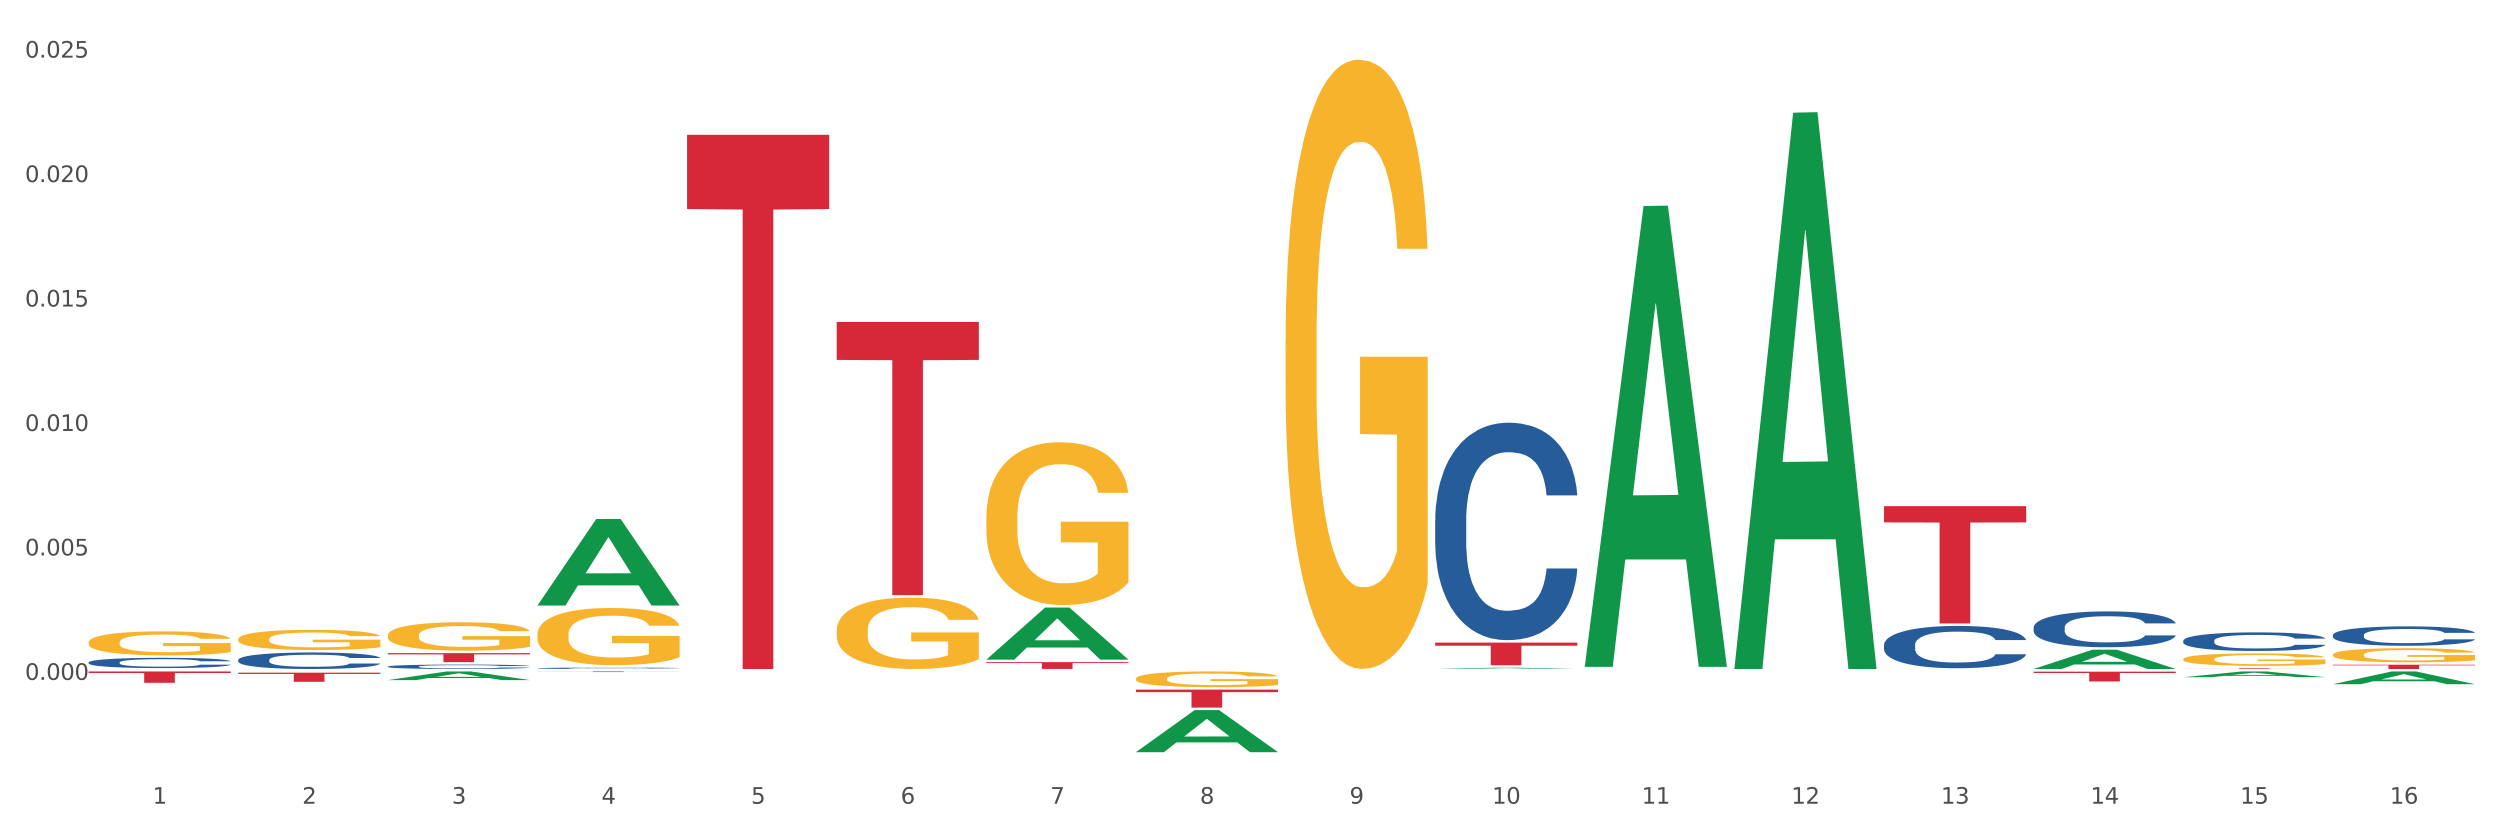
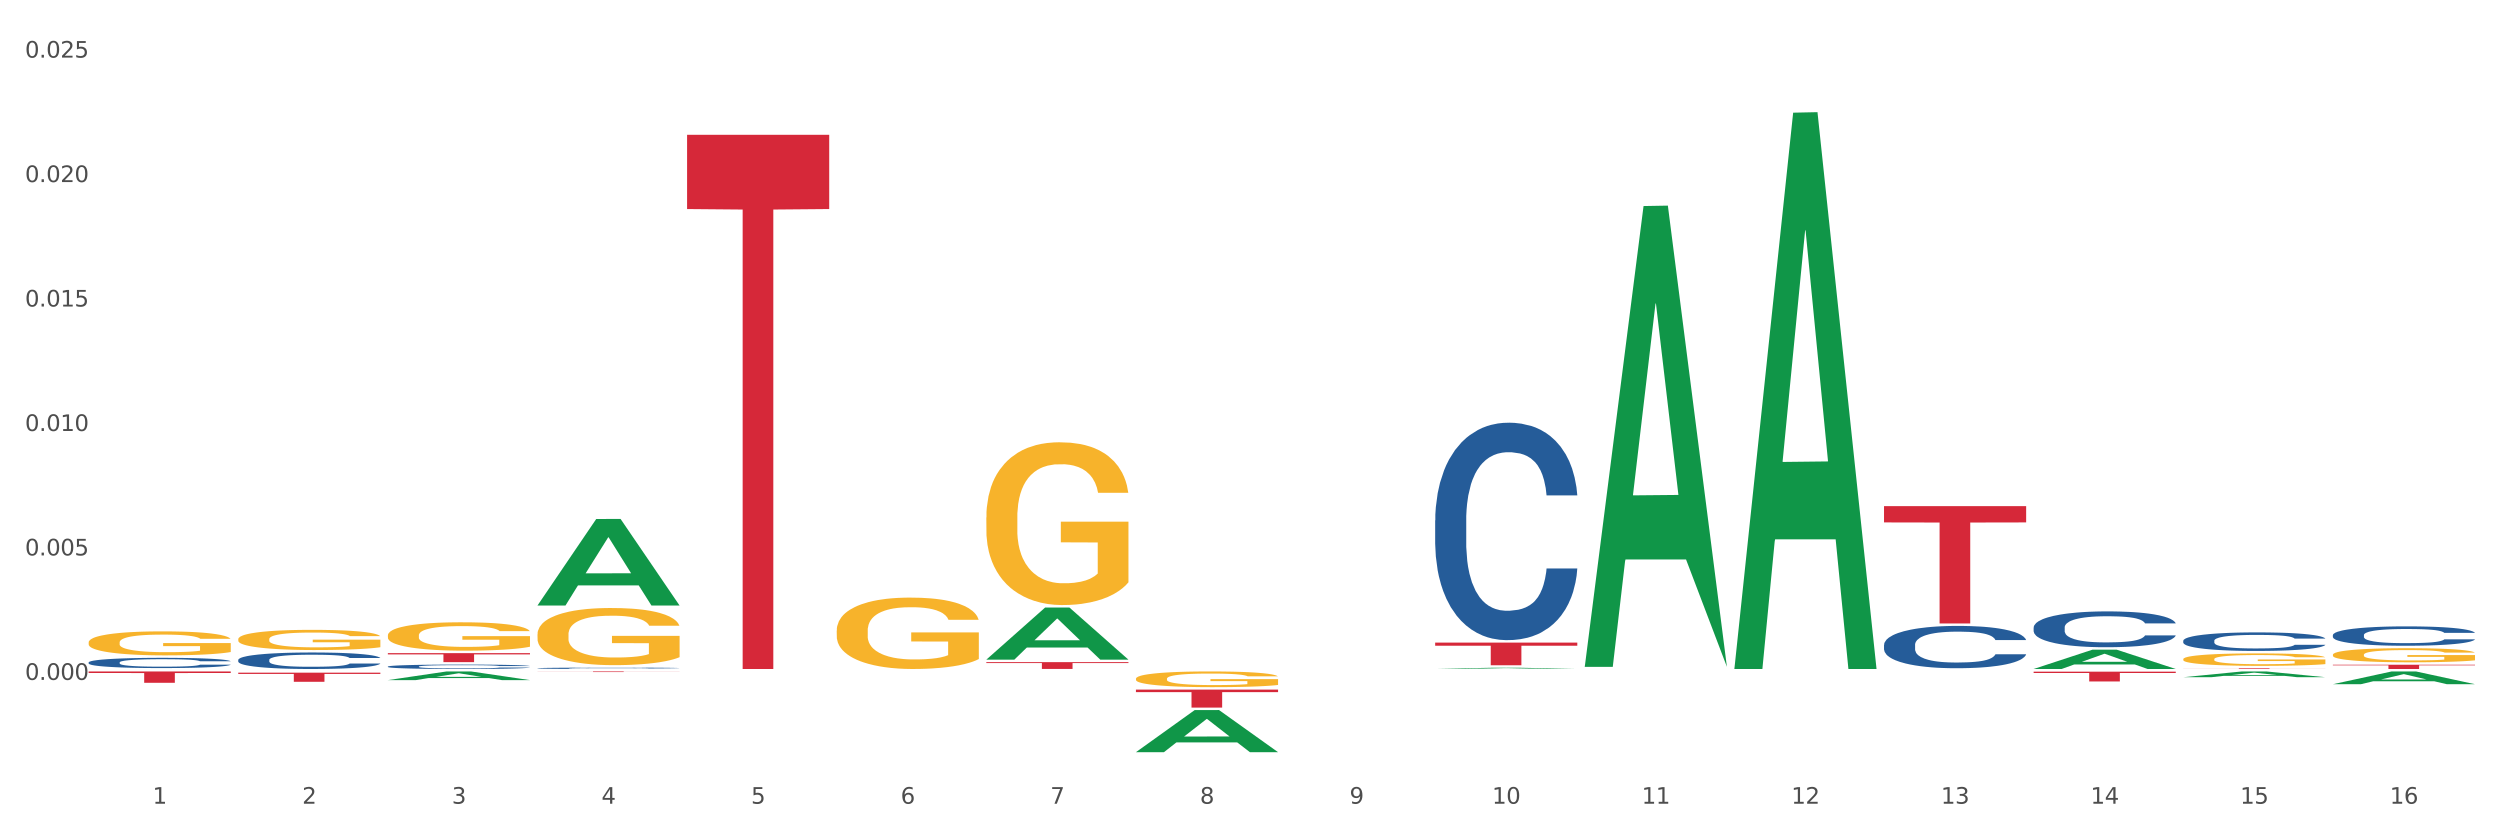
<svg xmlns="http://www.w3.org/2000/svg" xmlns:xlink="http://www.w3.org/1999/xlink" width="1080pt" height="360pt" viewBox="0 0 1080 360" version="1.1">
  <rect x="0" y="0" width="1080" height="360" fill="#333333" stroke="none" />
  <defs>
    <style type="text/css">*{stroke-linejoin: round; stroke-linecap: butt}</style>
  </defs>
  <g id="figure_1">
    <g id="patch_1">
      <path d="M 0 360  L 1080 360  L 1080 0  L 0 0  z " style="fill: #ffffff; stroke: #ffffff; stroke-linejoin: miter" />
    </g>
    <g id="axes_1">
      <g id="matplotlib.axis_1">
        <g id="xtick_1">
          <g id="text_1">
            <g style="fill: #4d4d4d" transform="translate(65.93 347.204) scale(0.096 -0.096)">
              <defs>
                <path id="DejaVuSans-31" d="M 794 531  L 1825 531  L 1825 4091  L 703 3866  L 703 4441  L 1819 4666  L 2450 4666  L 2450 531  L 3481 531  L 3481 0  L 794 0  L 794 531  z " transform="scale(0.016)" />
              </defs>
              <use xlink:href="#DejaVuSans-31" />
            </g>
          </g>
        </g>
        <g id="xtick_2">
          <g id="text_2">
            <g style="fill: #4d4d4d" transform="translate(130.565 347.204) scale(0.096 -0.096)">
              <defs>
                <path id="DejaVuSans-32" d="M 1228 531  L 3431 531  L 3431 0  L 469 0  L 469 531  Q 828 903 1448 1529  Q 2069 2156 2228 2338  Q 2531 2678 2651 2914  Q 2772 3150 2772 3378  Q 2772 3750 2511 3984  Q 2250 4219 1831 4219  Q 1534 4219 1204 4116  Q 875 4013 500 3803  L 500 4441  Q 881 4594 1212 4672  Q 1544 4750 1819 4750  Q 2544 4750 2975 4387  Q 3406 4025 3406 3419  Q 3406 3131 3298 2873  Q 3191 2616 2906 2266  Q 2828 2175 2409 1742  Q 1991 1309 1228 531  z " transform="scale(0.016)" />
              </defs>
              <use xlink:href="#DejaVuSans-32" />
            </g>
          </g>
        </g>
        <g id="xtick_3">
          <g id="text_3">
            <g style="fill: #4d4d4d" transform="translate(195.199 347.204) scale(0.096 -0.096)">
              <defs>
                <path id="DejaVuSans-33" d="M 2597 2516  Q 3050 2419 3304 2112  Q 3559 1806 3559 1356  Q 3559 666 3084 287  Q 2609 -91 1734 -91  Q 1441 -91 1130 -33  Q 819 25 488 141  L 488 750  Q 750 597 1062 519  Q 1375 441 1716 441  Q 2309 441 2620 675  Q 2931 909 2931 1356  Q 2931 1769 2642 2001  Q 2353 2234 1838 2234  L 1294 2234  L 1294 2753  L 1863 2753  Q 2328 2753 2575 2939  Q 2822 3125 2822 3475  Q 2822 3834 2567 4026  Q 2313 4219 1838 4219  Q 1578 4219 1281 4162  Q 984 4106 628 3988  L 628 4550  Q 988 4650 1302 4700  Q 1616 4750 1894 4750  Q 2613 4750 3031 4423  Q 3450 4097 3450 3541  Q 3450 3153 3228 2886  Q 3006 2619 2597 2516  z " transform="scale(0.016)" />
              </defs>
              <use xlink:href="#DejaVuSans-33" />
            </g>
          </g>
        </g>
        <g id="xtick_4">
          <g id="text_4">
            <g style="fill: #4d4d4d" transform="translate(259.833 347.204) scale(0.096 -0.096)">
              <defs>
                <path id="DejaVuSans-34" d="M 2419 4116  L 825 1625  L 2419 1625  L 2419 4116  z M 2253 4666  L 3047 4666  L 3047 1625  L 3713 1625  L 3713 1100  L 3047 1100  L 3047 0  L 2419 0  L 2419 1100  L 313 1100  L 313 1709  L 2253 4666  z " transform="scale(0.016)" />
              </defs>
              <use xlink:href="#DejaVuSans-34" />
            </g>
          </g>
        </g>
        <g id="xtick_5">
          <g id="text_5">
            <g style="fill: #4d4d4d" transform="translate(324.467 347.204) scale(0.096 -0.096)">
              <defs>
                <path id="DejaVuSans-35" d="M 691 4666  L 3169 4666  L 3169 4134  L 1269 4134  L 1269 2991  Q 1406 3038 1543 3061  Q 1681 3084 1819 3084  Q 2600 3084 3056 2656  Q 3513 2228 3513 1497  Q 3513 744 3044 326  Q 2575 -91 1722 -91  Q 1428 -91 1123 -41  Q 819 9 494 109  L 494 744  Q 775 591 1075 516  Q 1375 441 1709 441  Q 2250 441 2565 725  Q 2881 1009 2881 1497  Q 2881 1984 2565 2268  Q 2250 2553 1709 2553  Q 1456 2553 1204 2497  Q 953 2441 691 2322  L 691 4666  z " transform="scale(0.016)" />
              </defs>
              <use xlink:href="#DejaVuSans-35" />
            </g>
          </g>
        </g>
        <g id="xtick_6">
          <g id="text_6">
            <g style="fill: #4d4d4d" transform="translate(389.102 347.204) scale(0.096 -0.096)">
              <defs>
                <path id="DejaVuSans-36" d="M 2113 2584  Q 1688 2584 1439 2293  Q 1191 2003 1191 1497  Q 1191 994 1439 701  Q 1688 409 2113 409  Q 2538 409 2786 701  Q 3034 994 3034 1497  Q 3034 2003 2786 2293  Q 2538 2584 2113 2584  z M 3366 4563  L 3366 3988  Q 3128 4100 2886 4159  Q 2644 4219 2406 4219  Q 1781 4219 1451 3797  Q 1122 3375 1075 2522  Q 1259 2794 1537 2939  Q 1816 3084 2150 3084  Q 2853 3084 3261 2657  Q 3669 2231 3669 1497  Q 3669 778 3244 343  Q 2819 -91 2113 -91  Q 1303 -91 875 529  Q 447 1150 447 2328  Q 447 3434 972 4092  Q 1497 4750 2381 4750  Q 2619 4750 2861 4703  Q 3103 4656 3366 4563  z " transform="scale(0.016)" />
              </defs>
              <use xlink:href="#DejaVuSans-36" />
            </g>
          </g>
        </g>
        <g id="xtick_7">
          <g id="text_7">
            <g style="fill: #4d4d4d" transform="translate(453.736 347.204) scale(0.096 -0.096)">
              <defs>
                <path id="DejaVuSans-37" d="M 525 4666  L 3525 4666  L 3525 4397  L 1831 0  L 1172 0  L 2766 4134  L 525 4134  L 525 4666  z " transform="scale(0.016)" />
              </defs>
              <use xlink:href="#DejaVuSans-37" />
            </g>
          </g>
        </g>
        <g id="xtick_8">
          <g id="text_8">
            <g style="fill: #4d4d4d" transform="translate(518.37 347.204) scale(0.096 -0.096)">
              <defs>
                <path id="DejaVuSans-38" d="M 2034 2216  Q 1584 2216 1326 1975  Q 1069 1734 1069 1313  Q 1069 891 1326 650  Q 1584 409 2034 409  Q 2484 409 2743 651  Q 3003 894 3003 1313  Q 3003 1734 2745 1975  Q 2488 2216 2034 2216  z M 1403 2484  Q 997 2584 770 2862  Q 544 3141 544 3541  Q 544 4100 942 4425  Q 1341 4750 2034 4750  Q 2731 4750 3128 4425  Q 3525 4100 3525 3541  Q 3525 3141 3298 2862  Q 3072 2584 2669 2484  Q 3125 2378 3379 2068  Q 3634 1759 3634 1313  Q 3634 634 3220 271  Q 2806 -91 2034 -91  Q 1263 -91 848 271  Q 434 634 434 1313  Q 434 1759 690 2068  Q 947 2378 1403 2484  z M 1172 3481  Q 1172 3119 1398 2916  Q 1625 2713 2034 2713  Q 2441 2713 2670 2916  Q 2900 3119 2900 3481  Q 2900 3844 2670 4047  Q 2441 4250 2034 4250  Q 1625 4250 1398 4047  Q 1172 3844 1172 3481  z " transform="scale(0.016)" />
              </defs>
              <use xlink:href="#DejaVuSans-38" />
            </g>
          </g>
        </g>
        <g id="xtick_9">
          <g id="text_9">
            <g style="fill: #4d4d4d" transform="translate(583.005 347.204) scale(0.096 -0.096)">
              <defs>
                <path id="DejaVuSans-39" d="M 703 97  L 703 672  Q 941 559 1184 500  Q 1428 441 1663 441  Q 2288 441 2617 861  Q 2947 1281 2994 2138  Q 2813 1869 2534 1725  Q 2256 1581 1919 1581  Q 1219 1581 811 2004  Q 403 2428 403 3163  Q 403 3881 828 4315  Q 1253 4750 1959 4750  Q 2769 4750 3195 4129  Q 3622 3509 3622 2328  Q 3622 1225 3098 567  Q 2575 -91 1691 -91  Q 1453 -91 1209 -44  Q 966 3 703 97  z M 1959 2075  Q 2384 2075 2632 2365  Q 2881 2656 2881 3163  Q 2881 3666 2632 3958  Q 2384 4250 1959 4250  Q 1534 4250 1286 3958  Q 1038 3666 1038 3163  Q 1038 2656 1286 2365  Q 1534 2075 1959 2075  z " transform="scale(0.016)" />
              </defs>
              <use xlink:href="#DejaVuSans-39" />
            </g>
          </g>
        </g>
        <g id="xtick_10">
          <g id="text_10">
            <g style="fill: #4d4d4d" transform="translate(644.585 347.204) scale(0.096 -0.096)">
              <defs>
                <path id="DejaVuSans-30" d="M 2034 4250  Q 1547 4250 1301 3770  Q 1056 3291 1056 2328  Q 1056 1369 1301 889  Q 1547 409 2034 409  Q 2525 409 2770 889  Q 3016 1369 3016 2328  Q 3016 3291 2770 3770  Q 2525 4250 2034 4250  z M 2034 4750  Q 2819 4750 3233 4129  Q 3647 3509 3647 2328  Q 3647 1150 3233 529  Q 2819 -91 2034 -91  Q 1250 -91 836 529  Q 422 1150 422 2328  Q 422 3509 836 4129  Q 1250 4750 2034 4750  z " transform="scale(0.016)" />
              </defs>
              <use xlink:href="#DejaVuSans-31" />
              <use xlink:href="#DejaVuSans-30" transform="translate(63.623 0)" />
            </g>
          </g>
        </g>
        <g id="xtick_11">
          <g id="text_11">
            <g style="fill: #4d4d4d" transform="translate(709.219 347.204) scale(0.096 -0.096)">
              <use xlink:href="#DejaVuSans-31" />
              <use xlink:href="#DejaVuSans-31" transform="translate(63.623 0)" />
            </g>
          </g>
        </g>
        <g id="xtick_12">
          <g id="text_12">
            <g style="fill: #4d4d4d" transform="translate(773.854 347.204) scale(0.096 -0.096)">
              <use xlink:href="#DejaVuSans-31" />
              <use xlink:href="#DejaVuSans-32" transform="translate(63.623 0)" />
            </g>
          </g>
        </g>
        <g id="xtick_13">
          <g id="text_13">
            <g style="fill: #4d4d4d" transform="translate(838.488 347.204) scale(0.096 -0.096)">
              <use xlink:href="#DejaVuSans-31" />
              <use xlink:href="#DejaVuSans-33" transform="translate(63.623 0)" />
            </g>
          </g>
        </g>
        <g id="xtick_14">
          <g id="text_14">
            <g style="fill: #4d4d4d" transform="translate(903.122 347.204) scale(0.096 -0.096)">
              <use xlink:href="#DejaVuSans-31" />
              <use xlink:href="#DejaVuSans-34" transform="translate(63.623 0)" />
            </g>
          </g>
        </g>
        <g id="xtick_15">
          <g id="text_15">
            <g style="fill: #4d4d4d" transform="translate(967.756 347.204) scale(0.096 -0.096)">
              <use xlink:href="#DejaVuSans-31" />
              <use xlink:href="#DejaVuSans-35" transform="translate(63.623 0)" />
            </g>
          </g>
        </g>
        <g id="xtick_16">
          <g id="text_16">
            <g style="fill: #4d4d4d" transform="translate(1032.391 347.204) scale(0.096 -0.096)">
              <use xlink:href="#DejaVuSans-31" />
              <use xlink:href="#DejaVuSans-36" transform="translate(63.623 0)" />
            </g>
          </g>
        </g>
        <g id="xtick_17" />
        <g id="xtick_18" />
        <g id="xtick_19" />
        <g id="xtick_20" />
        <g id="xtick_21" />
        <g id="xtick_22" />
        <g id="xtick_23" />
        <g id="xtick_24" />
        <g id="xtick_25" />
        <g id="xtick_26" />
        <g id="xtick_27" />
        <g id="xtick_28" />
        <g id="xtick_29" />
        <g id="xtick_30" />
        <g id="xtick_31" />
      </g>
      <g id="matplotlib.axis_2">
        <g id="ytick_1">
          <g id="text_17">
            <g style="fill: #4d4d4d" transform="translate(10.8 293.71) scale(0.096 -0.096)">
              <defs>
                <path id="DejaVuSans-2e" d="M 684 794  L 1344 794  L 1344 0  L 684 0  L 684 794  z " transform="scale(0.016)" />
              </defs>
              <use xlink:href="#DejaVuSans-30" />
              <use xlink:href="#DejaVuSans-2e" transform="translate(63.623 0)" />
              <use xlink:href="#DejaVuSans-30" transform="translate(95.41 0)" />
              <use xlink:href="#DejaVuSans-30" transform="translate(159.033 0)" />
              <use xlink:href="#DejaVuSans-30" transform="translate(222.656 0)" />
            </g>
          </g>
        </g>
        <g id="ytick_2">
          <g id="text_18">
            <g style="fill: #4d4d4d" transform="translate(10.8 239.948) scale(0.096 -0.096)">
              <use xlink:href="#DejaVuSans-30" />
              <use xlink:href="#DejaVuSans-2e" transform="translate(63.623 0)" />
              <use xlink:href="#DejaVuSans-30" transform="translate(95.41 0)" />
              <use xlink:href="#DejaVuSans-30" transform="translate(159.033 0)" />
              <use xlink:href="#DejaVuSans-35" transform="translate(222.656 0)" />
            </g>
          </g>
        </g>
        <g id="ytick_3">
          <g id="text_19">
            <g style="fill: #4d4d4d" transform="translate(10.8 186.185) scale(0.096 -0.096)">
              <use xlink:href="#DejaVuSans-30" />
              <use xlink:href="#DejaVuSans-2e" transform="translate(63.623 0)" />
              <use xlink:href="#DejaVuSans-30" transform="translate(95.41 0)" />
              <use xlink:href="#DejaVuSans-31" transform="translate(159.033 0)" />
              <use xlink:href="#DejaVuSans-30" transform="translate(222.656 0)" />
            </g>
          </g>
        </g>
        <g id="ytick_4">
          <g id="text_20">
            <g style="fill: #4d4d4d" transform="translate(10.8 132.422) scale(0.096 -0.096)">
              <use xlink:href="#DejaVuSans-30" />
              <use xlink:href="#DejaVuSans-2e" transform="translate(63.623 0)" />
              <use xlink:href="#DejaVuSans-30" transform="translate(95.41 0)" />
              <use xlink:href="#DejaVuSans-31" transform="translate(159.033 0)" />
              <use xlink:href="#DejaVuSans-35" transform="translate(222.656 0)" />
            </g>
          </g>
        </g>
        <g id="ytick_5">
          <g id="text_21">
            <g style="fill: #4d4d4d" transform="translate(10.8 78.659) scale(0.096 -0.096)">
              <use xlink:href="#DejaVuSans-30" />
              <use xlink:href="#DejaVuSans-2e" transform="translate(63.623 0)" />
              <use xlink:href="#DejaVuSans-30" transform="translate(95.41 0)" />
              <use xlink:href="#DejaVuSans-32" transform="translate(159.033 0)" />
              <use xlink:href="#DejaVuSans-30" transform="translate(222.656 0)" />
            </g>
          </g>
        </g>
        <g id="ytick_6">
          <g id="text_22">
            <g style="fill: #4d4d4d" transform="translate(10.8 24.896) scale(0.096 -0.096)">
              <use xlink:href="#DejaVuSans-30" />
              <use xlink:href="#DejaVuSans-2e" transform="translate(63.623 0)" />
              <use xlink:href="#DejaVuSans-30" transform="translate(95.41 0)" />
              <use xlink:href="#DejaVuSans-32" transform="translate(159.033 0)" />
              <use xlink:href="#DejaVuSans-35" transform="translate(222.656 0)" />
            </g>
          </g>
        </g>
        <g id="ytick_7" />
        <g id="ytick_8" />
        <g id="ytick_9" />
        <g id="ytick_10" />
        <g id="ytick_11" />
        <g id="ytick_12" />
      </g>
      <g id="PolyCollection_1">
        <path d="M 167.552 293.801  L 167.615 293.797  L 192.936 290.067  L 203.444 290.063  L 228.954 293.808  L 216.8 293.808  L 211.293 292.936  L 185.149 292.936  L 184.96 292.95  L 179.642 293.808  L 167.552 293.808  L 167.552 293.801  L 188.441 292.415  L 208.001 292.412  L 198.316 290.861  L 198.19 290.854  L 198.063 290.865  L 188.378 292.412  L 188.441 292.415  L 167.552 293.801  z " clip-path="url(#p19c8337921)" style="fill: #109648" />
        <path d="M 232.186 261.533  L 232.249 261.498  L 257.57 224.208  L 268.078 224.173  L 293.588 261.603  L 281.435 261.603  L 275.927 252.887  L 249.784 252.887  L 249.594 253.028  L 244.276 261.603  L 232.186 261.603  L 232.186 261.533  L 253.075 247.686  L 272.636 247.65  L 262.95 232.151  L 262.824 232.081  L 262.697 232.186  L 253.012 247.65  L 253.075 247.686  L 232.186 261.533  z " clip-path="url(#p19c8337921)" style="fill: #109648" />
        <path d="M 1007.797 287.178  L 1069.2 287.178  L 1069.2 287.432  L 1045.046 287.433  L 1045.046 289.006  L 1031.806 289.006  L 1031.806 287.433  L 1007.797 287.432  L 1007.797 287.179  L 1007.797 287.178  z " clip-path="url(#p19c8337921)" style="fill: #d62839" />
        <path d="M 490.723 324.915  L 490.786 324.898  L 516.107 306.75  L 526.615 306.733  L 552.126 324.95  L 539.972 324.95  L 534.464 320.707  L 508.321 320.707  L 508.131 320.776  L 502.814 324.95  L 490.723 324.95  L 490.723 324.915  L 511.613 318.176  L 531.173 318.159  L 521.488 310.615  L 521.361 310.581  L 521.234 310.632  L 511.549 318.159  L 511.613 318.176  L 490.723 324.915  z " clip-path="url(#p19c8337921)" style="fill: #109648" />
        <path d="M 619.992 288.963  L 620.055 288.962  L 645.376 288.45  L 655.884 288.449  L 681.394 288.964  L 669.24 288.964  L 663.733 288.844  L 637.59 288.844  L 637.4 288.846  L 632.082 288.964  L 619.992 288.964  L 619.992 288.963  L 640.881 288.772  L 660.441 288.772  L 650.756 288.559  L 650.63 288.558  L 650.503 288.559  L 640.818 288.772  L 640.881 288.772  L 619.992 288.963  z " clip-path="url(#p19c8337921)" style="fill: #109648" />
        <path d="M 426.089 284.942  L 426.152 284.92  L 451.473 262.467  L 461.981 262.446  L 487.491 284.984  L 475.337 284.984  L 469.83 279.736  L 443.687 279.736  L 443.497 279.82  L 438.179 284.984  L 426.089 284.984  L 426.089 284.942  L 446.978 276.604  L 466.539 276.582  L 456.853 267.25  L 456.727 267.208  L 456.6 267.271  L 446.915 276.582  L 446.978 276.604  L 426.089 284.942  z " clip-path="url(#p19c8337921)" style="fill: #109648" />
        <path d="M 619.992 277.602  L 681.394 277.602  L 681.394 278.962  L 657.241 278.971  L 657.241 287.392  L 644 287.392  L 644 278.971  L 619.992 278.962  L 619.992 277.611  L 619.992 277.602  z " clip-path="url(#p19c8337921)" style="fill: #d62839" />
        <path d="M 813.895 218.64  L 875.297 218.64  L 875.297 225.685  L 851.143 225.733  L 851.143 269.337  L 837.903 269.337  L 837.903 225.733  L 813.895 225.685  L 813.895 218.688  L 813.895 218.64  z " clip-path="url(#p19c8337921)" style="fill: #d62839" />
        <path d="M 943.163 288.709  L 1004.566 288.709  L 1004.566 288.75  L 980.412 288.751  L 980.412 289.006  L 967.171 289.006  L 967.171 288.751  L 943.163 288.75  L 943.163 288.709  L 943.163 288.709  z " clip-path="url(#p19c8337921)" style="fill: #d62839" />
        <path d="M 878.529 290.15  L 939.931 290.15  L 939.931 290.741  L 915.778 290.745  L 915.778 294.406  L 902.537 294.406  L 902.537 290.745  L 878.529 290.741  L 878.529 290.154  L 878.529 290.15  z " clip-path="url(#p19c8337921)" style="fill: #d62839" />
        <path d="M 426.089 286.041  L 487.491 286.041  L 487.491 286.45  L 463.338 286.453  L 463.338 288.985  L 450.097 288.985  L 450.097 286.453  L 426.089 286.45  L 426.089 286.044  L 426.089 286.041  z " clip-path="url(#p19c8337921)" style="fill: #d62839" />
        <path d="M 490.723 297.916  L 552.126 297.916  L 552.126 298.994  L 527.972 299.002  L 527.972 305.675  L 514.731 305.675  L 514.731 299.002  L 490.723 298.994  L 490.723 297.923  L 490.723 297.916  z " clip-path="url(#p19c8337921)" style="fill: #d62839" />
        <path d="M 943.163 292.554  L 943.226 292.552  L 968.547 290.065  L 979.055 290.063  L 1004.566 292.559  L 992.412 292.559  L 986.905 291.978  L 960.761 291.978  L 960.571 291.987  L 955.254 292.559  L 943.163 292.559  L 943.163 292.554  L 964.053 291.631  L 983.613 291.629  L 973.928 290.595  L 973.801 290.59  L 973.675 290.597  L 963.989 291.629  L 964.053 291.631  L 943.163 292.554  z " clip-path="url(#p19c8337921)" style="fill: #109648" />
        <path d="M 1007.797 295.57  L 1007.861 295.565  L 1033.181 290.068  L 1043.689 290.063  L 1069.2 295.581  L 1057.046 295.581  L 1051.539 294.296  L 1025.395 294.296  L 1025.205 294.316  L 1019.888 295.581  L 1007.797 295.581  L 1007.797 295.57  L 1028.687 293.529  L 1048.247 293.524  L 1038.562 291.239  L 1038.435 291.229  L 1038.309 291.244  L 1028.624 293.524  L 1028.687 293.529  L 1007.797 295.57  z " clip-path="url(#p19c8337921)" style="fill: #109648" />
-         <path d="M 684.626 287.713  L 684.689 287.526  L 710.01 89.012  L 720.518 88.825  L 746.029 288.087  L 733.875 288.087  L 728.367 241.686  L 702.224 241.686  L 702.034 242.435  L 696.717 288.087  L 684.626 288.087  L 684.626 287.713  L 705.515 213.995  L 725.076 213.808  L 715.391 131.297  L 715.264 130.923  L 715.137 131.484  L 705.452 213.808  L 705.515 213.995  L 684.626 287.713  z " clip-path="url(#p19c8337921)" style="fill: #109648" />
+         <path d="M 684.626 287.713  L 684.689 287.526  L 710.01 89.012  L 720.518 88.825  L 746.029 288.087  L 728.367 241.686  L 702.224 241.686  L 702.034 242.435  L 696.717 288.087  L 684.626 288.087  L 684.626 287.713  L 705.515 213.995  L 725.076 213.808  L 715.391 131.297  L 715.264 130.923  L 715.137 131.484  L 705.452 213.808  L 705.515 213.995  L 684.626 287.713  z " clip-path="url(#p19c8337921)" style="fill: #109648" />
        <path d="M 749.26 288.552  L 749.324 288.326  L 774.644 48.678  L 785.152 48.452  L 810.663 289.003  L 798.509 289.003  L 793.002 232.988  L 766.858 232.988  L 766.668 233.891  L 761.351 289.003  L 749.26 289.003  L 749.26 288.552  L 770.15 199.559  L 789.71 199.333  L 780.025 99.724  L 779.898 99.273  L 779.772 99.95  L 770.086 199.333  L 770.15 199.559  L 749.26 288.552  z " clip-path="url(#p19c8337921)" style="fill: #109648" />
        <path d="M 102.917 276.124  L 102.99 276.116  L 102.99 275.829  L 103.135 275.582  L 103.86 274.985  L 104.947 274.491  L 105.745 274.228  L 106.542 274.013  L 107.484 273.798  L 108.644 273.574  L 110.747 273.248  L 112.052 273.08  L 113.646 272.905  L 116.546 272.65  L 118.649 272.507  L 120.823 272.387  L 124.376 272.244  L 126.695 272.18  L 129.16 272.132  L 132.132 272.1  L 134.38 272.092  L 139.309 272.116  L 143.514 272.188  L 145.544 272.244  L 148.154 272.339  L 149.531 272.403  L 151.778 272.531  L 154.098 272.698  L 155.693 272.841  L 158.085 273.112  L 159.898 273.383  L 161.565 273.718  L 162.435 273.949  L 163.087 274.164  L 163.667 274.411  L 164.247 274.801  L 151.198 274.801  L 150.691 274.523  L 149.894 274.26  L 148.734 274.005  L 147.719 273.845  L 145.979 273.646  L 144.384 273.519  L 142.717 273.423  L 140.687 273.343  L 139.092 273.303  L 136.845 273.272  L 132.422 273.28  L 129.45 273.343  L 127.42 273.423  L 126.115 273.495  L 124.956 273.574  L 123.651 273.686  L 122.128 273.853  L 121.041 274.005  L 119.953 274.196  L 119.083 274.387  L 118.286 274.61  L 117.634 274.849  L 117.126 275.096  L 116.691 275.399  L 116.329 275.901  L 116.329 276.993  L 116.474 277.24  L 116.836 277.566  L 117.271 277.813  L 117.996 278.108  L 118.649 278.307  L 119.881 278.594  L 121.258 278.833  L 122.346 278.985  L 123.433 279.112  L 125.318 279.287  L 127.42 279.431  L 129.233 279.519  L 131.697 279.598  L 133.365 279.63  L 134.815 279.646  L 138.367 279.646  L 140.904 279.622  L 143.732 279.566  L 145.906 279.495  L 147.719 279.407  L 149.749 279.264  L 151.053 279.128  L 151.053 277.463  L 135.105 277.455  L 135.105 276.347  L 164.32 276.347  L 164.32 279.598  L 163.087 279.766  L 161.71 279.917  L 160.26 280.052  L 158.085 280.22  L 155.476 280.379  L 153.156 280.491  L 150.691 280.586  L 147.791 280.674  L 144.022 280.754  L 141.702 280.785  L 138.802 280.809  L 135.395 280.817  L 132.422 280.801  L 129.523 280.762  L 126.478 280.69  L 123.506 280.586  L 121.258 280.483  L 119.011 280.355  L 116.619 280.188  L 114.734 280.028  L 113.284 279.885  L 111.689 279.702  L 109.949 279.463  L 108.644 279.248  L 107.484 279.025  L 106.252 278.738  L 105.382 278.491  L 104.512 278.18  L 104.005 277.949  L 103.425 277.59  L 102.99 277.088  L 102.917 276.124  z " clip-path="url(#p19c8337921)" style="fill: #f7b32b" />
        <path d="M 167.552 274.497  L 167.624 274.486  L 167.624 274.082  L 167.769 273.735  L 168.494 272.895  L 169.581 272.2  L 170.379 271.831  L 171.176 271.528  L 172.119 271.226  L 173.279 270.912  L 175.381 270.453  L 176.686 270.218  L 178.281 269.971  L 181.18 269.613  L 183.283 269.411  L 185.458 269.243  L 189.01 269.041  L 191.33 268.952  L 193.794 268.884  L 196.767 268.84  L 199.014 268.828  L 203.944 268.862  L 208.148 268.963  L 210.178 269.041  L 212.788 269.176  L 214.165 269.265  L 216.413 269.445  L 218.732 269.68  L 220.327 269.881  L 222.72 270.262  L 224.532 270.643  L 226.199 271.114  L 227.069 271.439  L 227.722 271.741  L 228.302 272.088  L 228.882 272.637  L 215.833 272.637  L 215.325 272.245  L 214.528 271.875  L 213.368 271.517  L 212.353 271.293  L 210.613 271.013  L 209.018 270.834  L 207.351 270.699  L 205.321 270.587  L 203.726 270.531  L 201.479 270.486  L 197.057 270.498  L 194.084 270.587  L 192.055 270.699  L 190.75 270.8  L 189.59 270.912  L 188.285 271.069  L 186.763 271.304  L 185.675 271.517  L 184.588 271.786  L 183.718 272.055  L 182.92 272.368  L 182.268 272.704  L 181.76 273.052  L 181.325 273.477  L 180.963 274.183  L 180.963 275.718  L 181.108 276.065  L 181.47 276.524  L 181.905 276.872  L 182.63 277.286  L 183.283 277.566  L 184.515 277.97  L 185.893 278.306  L 186.98 278.518  L 188.067 278.698  L 189.952 278.944  L 192.055 279.146  L 193.867 279.269  L 196.332 279.381  L 197.999 279.426  L 199.449 279.448  L 203.001 279.448  L 205.539 279.415  L 208.366 279.336  L 210.541 279.235  L 212.353 279.112  L 214.383 278.911  L 215.688 278.72  L 215.688 276.379  L 199.739 276.368  L 199.739 274.81  L 228.954 274.81  L 228.954 279.381  L 227.722 279.616  L 226.344 279.829  L 224.894 280.02  L 222.72 280.255  L 220.11 280.479  L 217.79 280.636  L 215.325 280.77  L 212.425 280.893  L 208.656 281.005  L 206.336 281.05  L 203.436 281.084  L 200.029 281.095  L 197.057 281.073  L 194.157 281.017  L 191.112 280.916  L 188.14 280.77  L 185.893 280.625  L 183.645 280.445  L 181.253 280.21  L 179.368 279.986  L 177.918 279.784  L 176.323 279.527  L 174.584 279.191  L 173.279 278.888  L 172.119 278.574  L 170.886 278.171  L 170.016 277.824  L 169.146 277.387  L 168.639 277.062  L 168.059 276.558  L 167.624 275.852  L 167.552 274.497  z " clip-path="url(#p19c8337921)" style="fill: #f7b32b" />
        <path d="M 426.089 223.559  L 426.161 223.495  L 426.161 221.182  L 426.306 219.191  L 427.031 214.374  L 428.119 210.392  L 428.916 208.273  L 429.713 206.538  L 430.656 204.804  L 431.816 203.006  L 433.918 200.373  L 435.223 199.024  L 436.818 197.611  L 439.718 195.556  L 441.82 194.399  L 443.995 193.436  L 447.547 192.28  L 449.867 191.766  L 452.332 191.381  L 455.304 191.124  L 457.551 191.06  L 462.481 191.252  L 466.686 191.83  L 468.715 192.28  L 471.325 193.051  L 472.703 193.565  L 474.95 194.592  L 477.27 195.941  L 478.865 197.097  L 481.257 199.281  L 483.069 201.465  L 484.737 204.162  L 485.606 206.025  L 486.259 207.759  L 486.839 209.75  L 487.419 212.897  L 474.37 212.897  L 473.862 210.649  L 473.065 208.53  L 471.905 206.474  L 470.89 205.19  L 469.15 203.584  L 467.555 202.556  L 465.888 201.786  L 463.858 201.143  L 462.263 200.822  L 460.016 200.565  L 455.594 200.63  L 452.622 201.143  L 450.592 201.786  L 449.287 202.364  L 448.127 203.006  L 446.822 203.905  L 445.3 205.254  L 444.212 206.474  L 443.125 208.016  L 442.255 209.557  L 441.458 211.356  L 440.805 213.282  L 440.298 215.273  L 439.863 217.714  L 439.5 221.76  L 439.5 230.56  L 439.645 232.551  L 440.008 235.184  L 440.443 237.175  L 441.168 239.551  L 441.82 241.157  L 443.052 243.469  L 444.43 245.396  L 445.517 246.616  L 446.605 247.644  L 448.489 249.057  L 450.592 250.213  L 452.404 250.92  L 454.869 251.562  L 456.536 251.819  L 457.986 251.947  L 461.538 251.947  L 464.076 251.755  L 466.903 251.305  L 469.078 250.727  L 470.89 250.021  L 472.92 248.864  L 474.225 247.773  L 474.225 234.349  L 458.276 234.285  L 458.276 225.357  L 487.491 225.357  L 487.491 251.562  L 486.259 252.911  L 484.882 254.131  L 483.432 255.223  L 481.257 256.572  L 478.647 257.856  L 476.327 258.755  L 473.862 259.526  L 470.963 260.233  L 467.193 260.875  L 464.873 261.132  L 461.973 261.325  L 458.566 261.389  L 455.594 261.26  L 452.694 260.939  L 449.649 260.361  L 446.677 259.526  L 444.43 258.691  L 442.182 257.664  L 439.79 256.315  L 437.905 255.03  L 436.455 253.874  L 434.861 252.397  L 433.121 250.47  L 431.816 248.736  L 430.656 246.938  L 429.424 244.625  L 428.554 242.634  L 427.684 240.129  L 427.176 238.267  L 426.596 235.377  L 426.161 231.33  L 426.089 223.559  z " clip-path="url(#p19c8337921)" style="fill: #f7b32b" />
        <path d="M 878.529 288.99  L 878.592 288.982  L 903.913 280.669  L 914.421 280.662  L 939.931 289.006  L 927.777 289.006  L 922.27 287.063  L 896.127 287.063  L 895.937 287.094  L 890.619 289.006  L 878.529 289.006  L 878.529 288.99  L 899.418 285.903  L 918.979 285.895  L 909.293 282.44  L 909.167 282.424  L 909.04 282.448  L 899.355 285.895  L 899.418 285.903  L 878.529 288.99  z " clip-path="url(#p19c8337921)" style="fill: #109648" />
        <path d="M 232.186 274.069  L 232.258 274.047  L 232.258 273.235  L 232.403 272.536  L 233.128 270.845  L 234.216 269.447  L 235.013 268.703  L 235.811 268.094  L 236.753 267.486  L 237.913 266.854  L 240.015 265.93  L 241.32 265.456  L 242.915 264.96  L 245.815 264.239  L 247.917 263.833  L 250.092 263.495  L 253.644 263.089  L 255.964 262.909  L 258.429 262.773  L 261.401 262.683  L 263.648 262.661  L 268.578 262.728  L 272.783 262.931  L 274.812 263.089  L 277.422 263.36  L 278.8 263.54  L 281.047 263.901  L 283.367 264.374  L 284.962 264.78  L 287.354 265.547  L 289.166 266.313  L 290.834 267.26  L 291.704 267.914  L 292.356 268.523  L 292.936 269.222  L 293.516 270.327  L 280.467 270.327  L 279.96 269.537  L 279.162 268.793  L 278.002 268.072  L 276.987 267.621  L 275.247 267.057  L 273.653 266.696  L 271.985 266.426  L 269.955 266.2  L 268.36 266.088  L 266.113 265.998  L 261.691 266.02  L 258.719 266.2  L 256.689 266.426  L 255.384 266.629  L 254.224 266.854  L 252.919 267.17  L 251.397 267.643  L 250.309 268.072  L 249.222 268.613  L 248.352 269.154  L 247.555 269.785  L 246.902 270.462  L 246.395 271.161  L 245.96 272.018  L 245.597 273.438  L 245.597 276.527  L 245.742 277.226  L 246.105 278.15  L 246.54 278.849  L 247.265 279.683  L 247.917 280.247  L 249.15 281.059  L 250.527 281.735  L 251.614 282.164  L 252.702 282.524  L 254.587 283.02  L 256.689 283.426  L 258.501 283.674  L 260.966 283.9  L 262.633 283.99  L 264.083 284.035  L 267.636 284.035  L 270.173 283.967  L 273 283.81  L 275.175 283.607  L 276.987 283.359  L 279.017 282.953  L 280.322 282.569  L 280.322 277.857  L 264.373 277.835  L 264.373 274.701  L 293.588 274.701  L 293.588 283.9  L 292.356 284.373  L 290.979 284.802  L 289.529 285.185  L 287.354 285.658  L 284.744 286.109  L 282.424 286.425  L 279.96 286.696  L 277.06 286.944  L 273.29 287.169  L 270.97 287.259  L 268.071 287.327  L 264.663 287.349  L 261.691 287.304  L 258.791 287.192  L 255.746 286.989  L 252.774 286.696  L 250.527 286.402  L 248.28 286.042  L 245.887 285.568  L 244.002 285.117  L 242.553 284.711  L 240.958 284.193  L 239.218 283.516  L 237.913 282.908  L 236.753 282.276  L 235.521 281.465  L 234.651 280.766  L 233.781 279.886  L 233.273 279.233  L 232.693 278.218  L 232.258 276.797  L 232.186 274.069  z " clip-path="url(#p19c8337921)" style="fill: #f7b32b" />
        <path d="M 38.283 277.545  L 38.355 277.535  L 38.355 277.195  L 38.5 276.901  L 39.225 276.191  L 40.313 275.604  L 41.11 275.291  L 41.908 275.035  L 42.85 274.78  L 44.01 274.515  L 46.112 274.126  L 47.417 273.927  L 49.012 273.719  L 51.912 273.416  L 54.014 273.246  L 56.189 273.103  L 59.741 272.933  L 62.061 272.857  L 64.526 272.8  L 67.498 272.763  L 69.745 272.753  L 74.675 272.781  L 78.88 272.867  L 80.91 272.933  L 83.519 273.047  L 84.897 273.122  L 87.144 273.274  L 89.464 273.473  L 91.059 273.643  L 93.451 273.965  L 95.263 274.287  L 96.931 274.685  L 97.801 274.96  L 98.453 275.215  L 99.033 275.509  L 99.613 275.973  L 86.564 275.973  L 86.057 275.641  L 85.259 275.329  L 84.099 275.026  L 83.084 274.836  L 81.345 274.6  L 79.75 274.448  L 78.082 274.335  L 76.052 274.24  L 74.458 274.193  L 72.21 274.155  L 67.788 274.164  L 64.816 274.24  L 62.786 274.335  L 61.481 274.42  L 60.321 274.515  L 59.016 274.647  L 57.494 274.846  L 56.407 275.026  L 55.319 275.253  L 54.449 275.48  L 53.652 275.746  L 52.999 276.03  L 52.492 276.323  L 52.057 276.683  L 51.694 277.28  L 51.694 278.577  L 51.839 278.871  L 52.202 279.259  L 52.637 279.553  L 53.362 279.903  L 54.014 280.14  L 55.247 280.481  L 56.624 280.765  L 57.711 280.945  L 58.799 281.096  L 60.684 281.304  L 62.786 281.475  L 64.598 281.579  L 67.063 281.674  L 68.731 281.712  L 70.18 281.731  L 73.733 281.731  L 76.27 281.702  L 79.097 281.636  L 81.272 281.551  L 83.084 281.447  L 85.114 281.276  L 86.419 281.115  L 86.419 279.136  L 70.47 279.126  L 70.47 277.81  L 99.686 277.81  L 99.686 281.674  L 98.453 281.873  L 97.076 282.053  L 95.626 282.214  L 93.451 282.412  L 90.841 282.602  L 88.521 282.734  L 86.057 282.848  L 83.157 282.952  L 79.387 283.047  L 77.067 283.085  L 74.168 283.113  L 70.76 283.123  L 67.788 283.104  L 64.888 283.056  L 61.844 282.971  L 58.871 282.848  L 56.624 282.725  L 54.377 282.573  L 51.984 282.375  L 50.1 282.185  L 48.65 282.015  L 47.055 281.797  L 45.315 281.513  L 44.01 281.257  L 42.85 280.992  L 41.618 280.651  L 40.748 280.357  L 39.878 279.988  L 39.37 279.714  L 38.79 279.287  L 38.355 278.691  L 38.283 277.545  z " clip-path="url(#p19c8337921)" style="fill: #f7b32b" />
        <path d="M 361.454 272.415  L 361.527 272.387  L 361.527 271.373  L 361.672 270.5  L 362.397 268.388  L 363.484 266.641  L 364.282 265.712  L 365.079 264.951  L 366.022 264.191  L 367.182 263.402  L 369.284 262.247  L 370.589 261.656  L 372.184 261.036  L 375.083 260.135  L 377.186 259.628  L 379.361 259.205  L 382.913 258.698  L 385.233 258.473  L 387.697 258.304  L 390.67 258.191  L 392.917 258.163  L 397.847 258.247  L 402.051 258.501  L 404.081 258.698  L 406.691 259.036  L 408.068 259.261  L 410.316 259.712  L 412.635 260.304  L 414.23 260.811  L 416.623 261.768  L 418.435 262.726  L 420.102 263.909  L 420.972 264.726  L 421.625 265.486  L 422.205 266.359  L 422.785 267.74  L 409.736 267.74  L 409.228 266.754  L 408.431 265.824  L 407.271 264.923  L 406.256 264.36  L 404.516 263.655  L 402.921 263.205  L 401.254 262.867  L 399.224 262.585  L 397.629 262.444  L 395.382 262.332  L 390.96 262.36  L 387.987 262.585  L 385.958 262.867  L 384.653 263.12  L 383.493 263.402  L 382.188 263.796  L 380.665 264.388  L 379.578 264.923  L 378.491 265.599  L 377.621 266.275  L 376.823 267.064  L 376.171 267.909  L 375.663 268.782  L 375.228 269.852  L 374.866 271.627  L 374.866 275.486  L 375.011 276.359  L 375.373 277.514  L 375.808 278.387  L 376.533 279.429  L 377.186 280.133  L 378.418 281.147  L 379.796 281.992  L 380.883 282.527  L 381.97 282.978  L 383.855 283.598  L 385.958 284.105  L 387.77 284.415  L 390.235 284.696  L 391.902 284.809  L 393.352 284.865  L 396.904 284.865  L 399.441 284.781  L 402.269 284.584  L 404.444 284.33  L 406.256 284.02  L 408.286 283.513  L 409.591 283.034  L 409.591 277.148  L 393.642 277.119  L 393.642 273.204  L 422.857 273.204  L 422.857 284.696  L 421.625 285.288  L 420.247 285.823  L 418.797 286.302  L 416.623 286.893  L 414.013 287.457  L 411.693 287.851  L 409.228 288.189  L 406.328 288.499  L 402.559 288.781  L 400.239 288.893  L 397.339 288.978  L 393.932 289.006  L 390.96 288.95  L 388.06 288.809  L 385.015 288.555  L 382.043 288.189  L 379.796 287.823  L 377.548 287.372  L 375.156 286.781  L 373.271 286.217  L 371.821 285.71  L 370.226 285.063  L 368.486 284.217  L 367.182 283.457  L 366.022 282.668  L 364.789 281.654  L 363.919 280.781  L 363.049 279.683  L 362.542 278.866  L 361.962 277.598  L 361.527 275.824  L 361.454 272.415  z " clip-path="url(#p19c8337921)" style="fill: #f7b32b" />
        <path d="M 813.895 278.608  L 813.967 278.591  L 813.967 278.124  L 814.185 277.49  L 814.983 276.321  L 815.999 275.436  L 817.741 274.401  L 818.685 273.967  L 819.919 273.483  L 822.459 272.698  L 825.362 272.031  L 827.394 271.663  L 828.919 271.43  L 832.33 271.012  L 834.289 270.829  L 836.322 270.678  L 838.064 270.578  L 840.967 270.461  L 843.289 270.411  L 845.975 270.394  L 848.225 270.411  L 851.201 270.478  L 855.555 270.678  L 857.225 270.795  L 859.475 270.995  L 861.797 271.263  L 863.684 271.53  L 865.862 271.914  L 868.112 272.414  L 870.289 273.049  L 871.813 273.633  L 873.047 274.251  L 874.136 275.002  L 874.934 275.82  L 875.297 276.505  L 862.015 276.505  L 861.652 275.887  L 860.926 275.219  L 860.201 274.768  L 859.402 274.401  L 858.168 273.984  L 857.08 273.717  L 855.265 273.399  L 853.596 273.199  L 852.217 273.082  L 850.547 272.982  L 846.991 272.882  L 844.451 272.882  L 842.854 272.915  L 840.894 272.999  L 839.225 273.116  L 837.265 273.316  L 835.741 273.533  L 834.217 273.817  L 833.346 274.017  L 832.04 274.384  L 831.169 274.685  L 830.007 275.202  L 829.354 275.57  L 828.193 276.521  L 827.685 277.222  L 827.467 277.707  L 827.322 278.241  L 827.322 280.845  L 827.757 282.014  L 828.12 282.515  L 828.701 283.082  L 829.79 283.817  L 831.386 284.535  L 833.056 285.052  L 834.435 285.369  L 835.741 285.603  L 837.048 285.787  L 838.644 285.954  L 839.951 286.054  L 841.91 286.154  L 844.233 286.204  L 846.047 286.204  L 849.749 286.121  L 851.418 286.037  L 853.015 285.92  L 854.757 285.737  L 856.136 285.536  L 856.934 285.386  L 858.241 285.069  L 859.257 284.735  L 860.128 284.351  L 860.709 284.017  L 861.362 283.516  L 861.87 282.949  L 862.015 282.648  L 875.297 282.648  L 875.007 283.249  L 874.499 283.833  L 873.483 284.618  L 872.684 285.069  L 871.45 285.62  L 870.144 286.087  L 868.329 286.605  L 866.66 286.989  L 864.918 287.323  L 863.031 287.623  L 859.62 288.04  L 858.386 288.157  L 855.773 288.358  L 853.741 288.474  L 850.765 288.591  L 847.717 288.658  L 844.523 288.675  L 841.693 288.641  L 838.572 288.541  L 836.612 288.441  L 834.435 288.291  L 831.894 288.057  L 829.499 287.773  L 827.249 287.439  L 825.144 287.055  L 823.185 286.621  L 820.644 285.904  L 818.757 285.202  L 817.378 284.551  L 816.435 284  L 815.491 283.299  L 814.983 282.815  L 814.185 281.646  L 813.895 280.561  L 813.895 278.608  z " clip-path="url(#p19c8337921)" style="fill: #255c99" />
        <path d="M 38.283 286.169  L 38.356 286.165  L 38.356 286.052  L 38.573 285.898  L 39.372 285.615  L 40.388 285.401  L 42.13 285.15  L 43.073 285.045  L 44.307 284.928  L 46.847 284.738  L 49.751 284.576  L 51.783 284.487  L 53.307 284.431  L 56.718 284.33  L 58.678 284.285  L 60.71 284.249  L 62.452 284.224  L 65.355 284.196  L 67.678 284.184  L 70.363 284.18  L 72.613 284.184  L 75.589 284.2  L 79.944 284.249  L 81.613 284.277  L 83.863 284.325  L 86.186 284.39  L 88.073 284.455  L 90.25 284.548  L 92.5 284.669  L 94.678 284.823  L 96.202 284.964  L 97.436 285.114  L 98.524 285.296  L 99.323 285.494  L 99.686 285.659  L 86.403 285.659  L 86.041 285.51  L 85.315 285.348  L 84.589 285.239  L 83.791 285.15  L 82.557 285.049  L 81.468 284.984  L 79.654 284.908  L 77.984 284.859  L 76.605 284.831  L 74.936 284.807  L 71.379 284.782  L 68.839 284.782  L 67.242 284.79  L 65.283 284.811  L 63.613 284.839  L 61.654 284.887  L 60.13 284.94  L 58.605 285.009  L 57.734 285.057  L 56.428 285.146  L 55.557 285.219  L 54.396 285.344  L 53.743 285.433  L 52.581 285.664  L 52.073 285.833  L 51.855 285.951  L 51.71 286.08  L 51.71 286.711  L 52.146 286.994  L 52.509 287.115  L 53.089 287.252  L 54.178 287.43  L 55.775 287.604  L 57.444 287.729  L 58.823 287.806  L 60.13 287.863  L 61.436 287.907  L 63.033 287.948  L 64.339 287.972  L 66.299 287.996  L 68.621 288.008  L 70.436 288.008  L 74.137 287.988  L 75.807 287.968  L 77.404 287.939  L 79.145 287.895  L 80.524 287.846  L 81.323 287.81  L 82.629 287.733  L 83.645 287.652  L 84.516 287.559  L 85.097 287.479  L 85.75 287.357  L 86.258 287.22  L 86.403 287.147  L 99.686 287.147  L 99.395 287.293  L 98.887 287.434  L 97.871 287.624  L 97.073 287.733  L 95.839 287.867  L 94.532 287.98  L 92.718 288.105  L 91.049 288.198  L 89.307 288.279  L 87.42 288.352  L 84.008 288.453  L 82.774 288.481  L 80.162 288.53  L 78.129 288.558  L 75.154 288.586  L 72.105 288.602  L 68.912 288.606  L 66.081 288.598  L 62.96 288.574  L 61.001 288.55  L 58.823 288.513  L 56.283 288.457  L 53.888 288.388  L 51.638 288.307  L 49.533 288.214  L 47.573 288.109  L 45.033 287.935  L 43.146 287.766  L 41.767 287.608  L 40.823 287.475  L 39.88 287.305  L 39.372 287.188  L 38.573 286.905  L 38.283 286.642  L 38.283 286.169  z " clip-path="url(#p19c8337921)" style="fill: #255c99" />
        <path d="M 102.917 285.079  L 102.99 285.072  L 102.99 284.89  L 103.208 284.642  L 104.006 284.187  L 105.022 283.841  L 106.764 283.438  L 107.708 283.268  L 108.941 283.079  L 111.482 282.773  L 114.385 282.513  L 116.417 282.37  L 117.941 282.278  L 121.353 282.116  L 123.312 282.044  L 125.344 281.985  L 127.086 281.946  L 129.99 281.901  L 132.312 281.881  L 134.998 281.875  L 137.248 281.881  L 140.223 281.907  L 144.578 281.985  L 146.247 282.031  L 148.497 282.109  L 150.82 282.213  L 152.707 282.317  L 154.884 282.467  L 157.134 282.663  L 159.312 282.91  L 160.836 283.138  L 162.07 283.379  L 163.159 283.672  L 163.957 283.991  L 164.32 284.258  L 151.038 284.258  L 150.675 284.017  L 149.949 283.757  L 149.223 283.581  L 148.425 283.438  L 147.191 283.275  L 146.102 283.171  L 144.288 283.047  L 142.618 282.969  L 141.239 282.923  L 139.57 282.884  L 136.014 282.845  L 133.473 282.845  L 131.877 282.858  L 129.917 282.891  L 128.248 282.936  L 126.288 283.014  L 124.764 283.099  L 123.24 283.21  L 122.369 283.288  L 121.062 283.431  L 120.191 283.548  L 119.03 283.75  L 118.377 283.893  L 117.216 284.265  L 116.707 284.538  L 116.49 284.727  L 116.345 284.935  L 116.345 285.951  L 116.78 286.407  L 117.143 286.603  L 117.724 286.824  L 118.812 287.111  L 120.409 287.391  L 122.078 287.593  L 123.457 287.716  L 124.764 287.808  L 126.07 287.879  L 127.667 287.944  L 128.973 287.983  L 130.933 288.023  L 133.256 288.042  L 135.07 288.042  L 138.772 288.009  L 140.441 287.977  L 142.038 287.931  L 143.78 287.86  L 145.159 287.782  L 145.957 287.723  L 147.264 287.599  L 148.28 287.469  L 149.151 287.319  L 149.731 287.189  L 150.385 286.994  L 150.893 286.772  L 151.038 286.655  L 164.32 286.655  L 164.03 286.889  L 163.521 287.117  L 162.505 287.423  L 161.707 287.599  L 160.473 287.814  L 159.167 287.996  L 157.352 288.198  L 155.683 288.348  L 153.941 288.478  L 152.054 288.596  L 148.643 288.758  L 147.409 288.804  L 144.796 288.882  L 142.764 288.928  L 139.788 288.973  L 136.74 288.999  L 133.546 289.006  L 130.715 288.993  L 127.594 288.954  L 125.635 288.915  L 123.457 288.856  L 120.917 288.765  L 118.522 288.654  L 116.272 288.524  L 114.167 288.374  L 112.208 288.205  L 109.667 287.925  L 107.78 287.651  L 106.401 287.397  L 105.458 287.182  L 104.514 286.909  L 104.006 286.72  L 103.208 286.264  L 102.917 285.841  L 102.917 285.079  z " clip-path="url(#p19c8337921)" style="fill: #255c99" />
        <path d="M 167.552 287.952  L 167.624 287.95  L 167.624 287.901  L 167.842 287.835  L 168.64 287.713  L 169.656 287.62  L 171.398 287.512  L 172.342 287.466  L 173.576 287.415  L 176.116 287.333  L 179.019 287.263  L 181.051 287.225  L 182.576 287.2  L 185.987 287.157  L 187.947 287.138  L 189.979 287.122  L 191.721 287.111  L 194.624 287.099  L 196.946 287.094  L 199.632 287.092  L 201.882 287.094  L 204.858 287.101  L 209.212 287.122  L 210.882 287.134  L 213.132 287.155  L 215.454 287.183  L 217.341 287.211  L 219.519 287.251  L 221.769 287.304  L 223.946 287.37  L 225.47 287.431  L 226.704 287.496  L 227.793 287.575  L 228.591 287.66  L 228.954 287.732  L 215.672 287.732  L 215.309 287.667  L 214.583 287.597  L 213.858 287.55  L 213.059 287.512  L 211.825 287.468  L 210.737 287.44  L 208.922 287.407  L 207.253 287.386  L 205.874 287.374  L 204.204 287.363  L 200.648 287.353  L 198.108 287.353  L 196.511 287.356  L 194.551 287.365  L 192.882 287.377  L 190.922 287.398  L 189.398 287.421  L 187.874 287.45  L 187.003 287.471  L 185.697 287.51  L 184.826 287.541  L 183.664 287.595  L 183.011 287.634  L 181.85 287.734  L 181.342 287.807  L 181.124 287.858  L 180.979 287.914  L 180.979 288.186  L 181.414 288.309  L 181.777 288.361  L 182.358 288.42  L 183.447 288.497  L 185.043 288.572  L 186.713 288.627  L 188.092 288.66  L 189.398 288.684  L 190.705 288.704  L 192.301 288.721  L 193.608 288.732  L 195.567 288.742  L 197.89 288.747  L 199.704 288.747  L 203.406 288.739  L 205.075 288.73  L 206.672 288.718  L 208.414 288.698  L 209.793 288.677  L 210.591 288.662  L 211.898 288.628  L 212.914 288.593  L 213.785 288.553  L 214.366 288.518  L 215.019 288.466  L 215.527 288.406  L 215.672 288.375  L 228.954 288.375  L 228.664 288.438  L 228.156 288.499  L 227.14 288.581  L 226.341 288.628  L 225.107 288.686  L 223.801 288.735  L 221.987 288.789  L 220.317 288.829  L 218.575 288.864  L 216.688 288.896  L 213.277 288.94  L 212.043 288.952  L 209.43 288.973  L 207.398 288.985  L 204.422 288.997  L 201.374 289.004  L 198.18 289.006  L 195.35 289.002  L 192.229 288.992  L 190.269 288.981  L 188.092 288.966  L 185.551 288.941  L 183.156 288.912  L 180.906 288.877  L 178.801 288.836  L 176.842 288.791  L 174.302 288.716  L 172.414 288.642  L 171.035 288.574  L 170.092 288.517  L 169.148 288.443  L 168.64 288.392  L 167.842 288.27  L 167.552 288.157  L 167.552 287.952  z " clip-path="url(#p19c8337921)" style="fill: #255c99" />
        <path d="M 232.186 288.676  L 232.258 288.675  L 232.258 288.66  L 232.476 288.639  L 233.275 288.601  L 234.291 288.572  L 236.033 288.538  L 236.976 288.524  L 238.21 288.508  L 240.75 288.482  L 243.654 288.46  L 245.686 288.448  L 247.21 288.441  L 250.621 288.427  L 252.581 288.421  L 254.613 288.416  L 256.355 288.413  L 259.258 288.409  L 261.581 288.407  L 264.266 288.407  L 266.516 288.407  L 269.492 288.409  L 273.847 288.416  L 275.516 288.42  L 277.766 288.426  L 280.089 288.435  L 281.976 288.444  L 284.153 288.456  L 286.403 288.473  L 288.58 288.494  L 290.105 288.513  L 291.338 288.533  L 292.427 288.558  L 293.226 288.584  L 293.588 288.607  L 280.306 288.607  L 279.943 288.587  L 279.218 288.565  L 278.492 288.55  L 277.693 288.538  L 276.46 288.524  L 275.371 288.516  L 273.556 288.505  L 271.887 288.499  L 270.508 288.495  L 268.839 288.491  L 265.282 288.488  L 262.742 288.488  L 261.145 288.489  L 259.186 288.492  L 257.516 288.496  L 255.557 288.502  L 254.032 288.509  L 252.508 288.519  L 251.637 288.525  L 250.331 288.537  L 249.46 288.547  L 248.299 288.564  L 247.645 288.576  L 246.484 288.607  L 245.976 288.63  L 245.758 288.646  L 245.613 288.664  L 245.613 288.749  L 246.049 288.788  L 246.412 288.804  L 246.992 288.823  L 248.081 288.847  L 249.678 288.87  L 251.347 288.887  L 252.726 288.898  L 254.032 288.905  L 255.339 288.911  L 256.936 288.917  L 258.242 288.92  L 260.202 288.923  L 262.524 288.925  L 264.339 288.925  L 268.04 288.922  L 269.71 288.919  L 271.306 288.916  L 273.048 288.91  L 274.427 288.903  L 275.226 288.898  L 276.532 288.888  L 277.548 288.877  L 278.419 288.864  L 279 288.853  L 279.653 288.837  L 280.161 288.818  L 280.306 288.808  L 293.588 288.808  L 293.298 288.828  L 292.79 288.847  L 291.774 288.873  L 290.976 288.888  L 289.742 288.906  L 288.435 288.921  L 286.621 288.938  L 284.951 288.951  L 283.21 288.962  L 281.322 288.971  L 277.911 288.985  L 276.677 288.989  L 274.064 288.996  L 272.032 288.999  L 269.056 289.003  L 266.008 289.005  L 262.815 289.006  L 259.984 289.005  L 256.863 289.002  L 254.903 288.998  L 252.726 288.993  L 250.186 288.986  L 247.791 288.976  L 245.541 288.965  L 243.436 288.953  L 241.476 288.939  L 238.936 288.915  L 237.049 288.892  L 235.67 288.871  L 234.726 288.853  L 233.783 288.83  L 233.275 288.814  L 232.476 288.775  L 232.186 288.74  L 232.186 288.676  z " clip-path="url(#p19c8337921)" style="fill: #255c99" />
-         <path d="M 555.357 147.383  L 555.43 147.143  L 555.43 138.49  L 555.575 131.039  L 556.3 113.011  L 557.387 98.109  L 558.185 90.177  L 558.982 83.687  L 559.924 77.197  L 561.084 70.467  L 563.187 60.612  L 564.492 55.565  L 566.086 50.277  L 568.986 42.585  L 571.089 38.258  L 573.263 34.653  L 576.816 30.326  L 579.135 28.403  L 581.6 26.961  L 584.573 26  L 586.82 25.759  L 591.749 26.481  L 595.954 28.644  L 597.984 30.326  L 600.594 33.211  L 601.971 35.134  L 604.218 38.979  L 606.538 44.027  L 608.133 48.354  L 610.525 56.526  L 612.338 64.698  L 614.005 74.794  L 614.875 81.764  L 615.528 88.254  L 616.107 95.705  L 616.687 107.483  L 603.638 107.483  L 603.131 99.07  L 602.334 91.138  L 601.174 83.447  L 600.159 78.639  L 598.419 72.63  L 596.824 68.785  L 595.157 65.9  L 593.127 63.497  L 591.532 62.295  L 589.285 61.333  L 584.862 61.574  L 581.89 63.497  L 579.86 65.9  L 578.555 68.063  L 577.396 70.467  L 576.091 73.832  L 574.568 78.88  L 573.481 83.447  L 572.393 89.215  L 571.524 94.984  L 570.726 101.714  L 570.074 108.925  L 569.566 116.376  L 569.131 125.51  L 568.769 140.653  L 568.769 173.583  L 568.914 181.034  L 569.276 190.889  L 569.711 198.34  L 570.436 207.234  L 571.089 213.243  L 572.321 221.896  L 573.698 229.107  L 574.786 233.674  L 575.873 237.519  L 577.758 242.807  L 579.86 247.134  L 581.673 249.778  L 584.138 252.182  L 585.805 253.143  L 587.255 253.624  L 590.807 253.624  L 593.344 252.903  L 596.172 251.22  L 598.346 249.057  L 600.159 246.413  L 602.189 242.086  L 603.494 238  L 603.494 187.764  L 587.545 187.524  L 587.545 154.113  L 616.76 154.113  L 616.76 252.182  L 615.528 257.229  L 614.15 261.796  L 612.7 265.882  L 610.525 270.93  L 607.916 275.737  L 605.596 279.102  L 603.131 281.987  L 600.231 284.631  L 596.462 287.034  L 594.142 287.996  L 591.242 288.717  L 587.835 288.957  L 584.862 288.476  L 581.963 287.275  L 578.918 285.111  L 575.946 281.987  L 573.698 278.862  L 571.451 275.016  L 569.059 269.968  L 567.174 265.161  L 565.724 260.835  L 564.129 255.306  L 562.389 248.095  L 561.084 241.606  L 559.924 234.875  L 558.692 226.222  L 557.822 218.771  L 556.952 209.397  L 556.445 202.426  L 555.865 191.61  L 555.43 176.467  L 555.357 147.383  z " clip-path="url(#p19c8337921)" style="fill: #f7b32b" />
        <path d="M 943.163 284.755  L 943.236 284.75  L 943.236 284.573  L 943.381 284.421  L 944.106 284.052  L 945.193 283.747  L 945.99 283.585  L 946.788 283.452  L 947.73 283.319  L 948.89 283.181  L 950.992 282.98  L 952.297 282.876  L 953.892 282.768  L 956.792 282.611  L 958.894 282.522  L 961.069 282.449  L 964.621 282.36  L 966.941 282.321  L 969.406 282.291  L 972.378 282.272  L 974.626 282.267  L 979.555 282.281  L 983.76 282.326  L 985.79 282.36  L 988.4 282.419  L 989.777 282.458  L 992.024 282.537  L 994.344 282.64  L 995.939 282.729  L 998.331 282.896  L 1000.144 283.063  L 1001.811 283.27  L 1002.681 283.413  L 1003.333 283.545  L 1003.913 283.698  L 1004.493 283.939  L 991.444 283.939  L 990.937 283.767  L 990.139 283.604  L 988.979 283.447  L 987.965 283.349  L 986.225 283.226  L 984.63 283.147  L 982.962 283.088  L 980.933 283.039  L 979.338 283.014  L 977.09 282.994  L 972.668 282.999  L 969.696 283.039  L 967.666 283.088  L 966.361 283.132  L 965.201 283.181  L 963.896 283.25  L 962.374 283.353  L 961.287 283.447  L 960.199 283.565  L 959.329 283.683  L 958.532 283.821  L 957.879 283.968  L 957.372 284.121  L 956.937 284.308  L 956.575 284.617  L 956.575 285.291  L 956.72 285.444  L 957.082 285.645  L 957.517 285.798  L 958.242 285.98  L 958.894 286.103  L 960.127 286.28  L 961.504 286.427  L 962.592 286.521  L 963.679 286.599  L 965.564 286.708  L 967.666 286.796  L 969.479 286.85  L 971.943 286.899  L 973.611 286.919  L 975.061 286.929  L 978.613 286.929  L 981.15 286.914  L 983.977 286.88  L 986.152 286.835  L 987.965 286.781  L 989.994 286.693  L 991.299 286.609  L 991.299 285.581  L 975.351 285.576  L 975.351 284.893  L 1004.566 284.893  L 1004.566 286.899  L 1003.333 287.003  L 1001.956 287.096  L 1000.506 287.18  L 998.331 287.283  L 995.721 287.381  L 993.402 287.45  L 990.937 287.509  L 988.037 287.563  L 984.267 287.612  L 981.948 287.632  L 979.048 287.647  L 975.641 287.652  L 972.668 287.642  L 969.768 287.617  L 966.724 287.573  L 963.751 287.509  L 961.504 287.445  L 959.257 287.367  L 956.865 287.263  L 954.98 287.165  L 953.53 287.076  L 951.935 286.963  L 950.195 286.816  L 948.89 286.683  L 947.73 286.545  L 946.498 286.368  L 945.628 286.216  L 944.758 286.024  L 944.251 285.881  L 943.671 285.66  L 943.236 285.35  L 943.163 284.755  z " clip-path="url(#p19c8337921)" style="fill: #f7b32b" />
        <path d="M 1007.797 282.841  L 1007.87 282.835  L 1007.87 282.635  L 1008.015 282.462  L 1008.74 282.045  L 1009.827 281.699  L 1010.625 281.516  L 1011.422 281.365  L 1012.365 281.215  L 1013.524 281.059  L 1015.627 280.831  L 1016.932 280.714  L 1018.527 280.591  L 1021.426 280.413  L 1023.529 280.313  L 1025.703 280.23  L 1029.256 280.129  L 1031.576 280.085  L 1034.04 280.051  L 1037.013 280.029  L 1039.26 280.024  L 1044.19 280.04  L 1048.394 280.09  L 1050.424 280.129  L 1053.034 280.196  L 1054.411 280.241  L 1056.659 280.33  L 1058.978 280.447  L 1060.573 280.547  L 1062.966 280.736  L 1064.778 280.926  L 1066.445 281.159  L 1067.315 281.321  L 1067.968 281.471  L 1068.548 281.644  L 1069.128 281.917  L 1056.079 281.917  L 1055.571 281.722  L 1054.774 281.538  L 1053.614 281.36  L 1052.599 281.248  L 1050.859 281.109  L 1049.264 281.02  L 1047.597 280.953  L 1045.567 280.898  L 1043.972 280.87  L 1041.725 280.848  L 1037.303 280.853  L 1034.33 280.898  L 1032.3 280.953  L 1030.996 281.003  L 1029.836 281.059  L 1028.531 281.137  L 1027.008 281.254  L 1025.921 281.36  L 1024.834 281.493  L 1023.964 281.627  L 1023.166 281.783  L 1022.514 281.95  L 1022.006 282.123  L 1021.571 282.334  L 1021.209 282.685  L 1021.209 283.448  L 1021.354 283.62  L 1021.716 283.849  L 1022.151 284.021  L 1022.876 284.227  L 1023.529 284.366  L 1024.761 284.567  L 1026.138 284.734  L 1027.226 284.84  L 1028.313 284.929  L 1030.198 285.051  L 1032.3 285.152  L 1034.113 285.213  L 1036.578 285.268  L 1038.245 285.291  L 1039.695 285.302  L 1043.247 285.302  L 1045.784 285.285  L 1048.612 285.246  L 1050.786 285.196  L 1052.599 285.135  L 1054.629 285.035  L 1055.934 284.94  L 1055.934 283.776  L 1039.985 283.771  L 1039.985 282.997  L 1069.2 282.997  L 1069.2 285.268  L 1067.968 285.385  L 1066.59 285.491  L 1065.14 285.586  L 1062.966 285.703  L 1060.356 285.814  L 1058.036 285.892  L 1055.571 285.959  L 1052.671 286.02  L 1048.902 286.076  L 1046.582 286.098  L 1043.682 286.115  L 1040.275 286.12  L 1037.303 286.109  L 1034.403 286.081  L 1031.358 286.031  L 1028.386 285.959  L 1026.138 285.886  L 1023.891 285.797  L 1021.499 285.68  L 1019.614 285.569  L 1018.164 285.469  L 1016.569 285.341  L 1014.829 285.174  L 1013.524 285.023  L 1012.365 284.868  L 1011.132 284.667  L 1010.262 284.495  L 1009.392 284.277  L 1008.885 284.116  L 1008.305 283.865  L 1007.87 283.515  L 1007.797 282.841  z " clip-path="url(#p19c8337921)" style="fill: #f7b32b" />
        <path d="M 490.723 293.203  L 490.796 293.197  L 490.796 292.974  L 490.941 292.781  L 491.665 292.316  L 492.753 291.931  L 493.55 291.726  L 494.348 291.559  L 495.29 291.391  L 496.45 291.217  L 498.552 290.963  L 499.857 290.833  L 501.452 290.696  L 504.352 290.498  L 506.454 290.386  L 508.629 290.293  L 512.181 290.181  L 514.501 290.131  L 516.966 290.094  L 519.938 290.069  L 522.186 290.063  L 527.115 290.082  L 531.32 290.138  L 533.35 290.181  L 535.959 290.256  L 537.337 290.305  L 539.584 290.404  L 541.904 290.535  L 543.499 290.647  L 545.891 290.858  L 547.703 291.069  L 549.371 291.329  L 550.241 291.509  L 550.893 291.677  L 551.473 291.869  L 552.053 292.173  L 539.004 292.173  L 538.497 291.956  L 537.699 291.751  L 536.539 291.553  L 535.524 291.428  L 533.785 291.273  L 532.19 291.174  L 530.522 291.1  L 528.493 291.037  L 526.898 291.006  L 524.65 290.982  L 520.228 290.988  L 517.256 291.037  L 515.226 291.1  L 513.921 291.155  L 512.761 291.217  L 511.456 291.304  L 509.934 291.435  L 508.847 291.553  L 507.759 291.702  L 506.889 291.85  L 506.092 292.024  L 505.439 292.21  L 504.932 292.403  L 504.497 292.639  L 504.134 293.03  L 504.134 293.88  L 504.279 294.072  L 504.642 294.327  L 505.077 294.519  L 505.802 294.749  L 506.454 294.904  L 507.687 295.127  L 509.064 295.313  L 510.152 295.431  L 511.239 295.531  L 513.124 295.667  L 515.226 295.779  L 517.038 295.847  L 519.503 295.909  L 521.171 295.934  L 522.621 295.946  L 526.173 295.946  L 528.71 295.928  L 531.537 295.884  L 533.712 295.829  L 535.524 295.76  L 537.554 295.649  L 538.859 295.543  L 538.859 294.246  L 522.91 294.24  L 522.91 293.377  L 552.126 293.377  L 552.126 295.909  L 550.893 296.04  L 549.516 296.157  L 548.066 296.263  L 545.891 296.393  L 543.281 296.517  L 540.962 296.604  L 538.497 296.679  L 535.597 296.747  L 531.827 296.809  L 529.507 296.834  L 526.608 296.853  L 523.2 296.859  L 520.228 296.846  L 517.328 296.815  L 514.284 296.759  L 511.311 296.679  L 509.064 296.598  L 506.817 296.499  L 504.424 296.368  L 502.54 296.244  L 501.09 296.133  L 499.495 295.99  L 497.755 295.804  L 496.45 295.636  L 495.29 295.462  L 494.058 295.239  L 493.188 295.047  L 492.318 294.805  L 491.81 294.625  L 491.231 294.345  L 490.796 293.954  L 490.723 293.203  z " clip-path="url(#p19c8337921)" style="fill: #f7b32b" />
        <path d="M 167.552 282.152  L 228.954 282.152  L 228.954 282.692  L 204.801 282.695  L 204.801 286.035  L 191.56 286.035  L 191.56 282.695  L 167.552 282.692  L 167.552 282.156  L 167.552 282.152  z " clip-path="url(#p19c8337921)" style="fill: #d62839" />
-         <path d="M 361.454 139.085  L 422.857 139.085  L 422.857 155.486  L 398.703 155.597  L 398.703 257.106  L 385.463 257.106  L 385.463 155.597  L 361.454 155.486  L 361.454 139.196  L 361.454 139.085  z " clip-path="url(#p19c8337921)" style="fill: #d62839" />
        <path d="M 296.82 58.238  L 358.223 58.238  L 358.223 90.306  L 334.069 90.522  L 334.069 288.997  L 320.828 288.997  L 320.828 90.522  L 296.82 90.306  L 296.82 58.454  L 296.82 58.238  z " clip-path="url(#p19c8337921)" style="fill: #d62839" />
        <path d="M 1007.797 274.354  L 1007.87 274.346  L 1007.87 274.132  L 1008.088 273.841  L 1008.886 273.306  L 1009.902 272.901  L 1011.644 272.426  L 1012.588 272.228  L 1013.822 272.006  L 1016.362 271.646  L 1019.265 271.34  L 1021.297 271.172  L 1022.821 271.065  L 1026.233 270.874  L 1028.192 270.79  L 1030.225 270.721  L 1031.967 270.675  L 1034.87 270.621  L 1037.192 270.598  L 1039.878 270.591  L 1042.128 270.598  L 1045.103 270.629  L 1049.458 270.721  L 1051.128 270.774  L 1053.378 270.866  L 1055.7 270.988  L 1057.587 271.111  L 1059.765 271.287  L 1062.015 271.516  L 1064.192 271.807  L 1065.716 272.075  L 1066.95 272.358  L 1068.039 272.702  L 1068.837 273.077  L 1069.2 273.39  L 1055.918 273.39  L 1055.555 273.107  L 1054.829 272.801  L 1054.103 272.595  L 1053.305 272.426  L 1052.071 272.235  L 1050.982 272.113  L 1049.168 271.967  L 1047.499 271.876  L 1046.12 271.822  L 1044.45 271.776  L 1040.894 271.73  L 1038.354 271.73  L 1036.757 271.746  L 1034.797 271.784  L 1033.128 271.837  L 1031.168 271.929  L 1029.644 272.029  L 1028.12 272.159  L 1027.249 272.25  L 1025.942 272.419  L 1025.071 272.556  L 1023.91 272.794  L 1023.257 272.962  L 1022.096 273.398  L 1021.588 273.719  L 1021.37 273.941  L 1021.225 274.186  L 1021.225 275.379  L 1021.66 275.914  L 1022.023 276.144  L 1022.604 276.404  L 1023.692 276.74  L 1025.289 277.069  L 1026.959 277.306  L 1028.338 277.452  L 1029.644 277.559  L 1030.95 277.643  L 1032.547 277.72  L 1033.854 277.765  L 1035.813 277.811  L 1038.136 277.834  L 1039.95 277.834  L 1043.652 277.796  L 1045.321 277.758  L 1046.918 277.704  L 1048.66 277.62  L 1050.039 277.528  L 1050.837 277.459  L 1052.144 277.314  L 1053.16 277.161  L 1054.031 276.985  L 1054.611 276.832  L 1055.265 276.603  L 1055.773 276.343  L 1055.918 276.205  L 1069.2 276.205  L 1068.91 276.48  L 1068.402 276.748  L 1067.386 277.108  L 1066.587 277.314  L 1065.353 277.567  L 1064.047 277.781  L 1062.232 278.018  L 1060.563 278.194  L 1058.821 278.347  L 1056.934 278.484  L 1053.523 278.676  L 1052.289 278.729  L 1049.676 278.821  L 1047.644 278.875  L 1044.668 278.928  L 1041.62 278.959  L 1038.426 278.966  L 1035.596 278.951  L 1032.475 278.905  L 1030.515 278.859  L 1028.338 278.79  L 1025.797 278.683  L 1023.402 278.553  L 1021.152 278.4  L 1019.047 278.224  L 1017.088 278.025  L 1014.547 277.697  L 1012.66 277.375  L 1011.281 277.077  L 1010.338 276.825  L 1009.394 276.503  L 1008.886 276.282  L 1008.088 275.746  L 1007.797 275.249  L 1007.797 274.354  z " clip-path="url(#p19c8337921)" style="fill: #255c99" />
        <path d="M 943.163 276.794  L 943.236 276.787  L 943.236 276.582  L 943.453 276.304  L 944.252 275.791  L 945.268 275.403  L 947.01 274.949  L 947.953 274.759  L 949.187 274.546  L 951.728 274.202  L 954.631 273.909  L 956.663 273.748  L 958.187 273.646  L 961.598 273.463  L 963.558 273.382  L 965.59 273.316  L 967.332 273.272  L 970.235 273.221  L 972.558 273.199  L 975.243 273.192  L 977.493 273.199  L 980.469 273.228  L 984.824 273.316  L 986.493 273.367  L 988.743 273.455  L 991.066 273.572  L 992.953 273.69  L 995.13 273.858  L 997.38 274.078  L 999.558 274.356  L 1001.082 274.612  L 1002.316 274.883  L 1003.404 275.213  L 1004.203 275.571  L 1004.566 275.872  L 991.284 275.872  L 990.921 275.601  L 990.195 275.308  L 989.469 275.11  L 988.671 274.949  L 987.437 274.766  L 986.348 274.649  L 984.534 274.51  L 982.864 274.422  L 981.485 274.371  L 979.816 274.327  L 976.26 274.283  L 973.719 274.283  L 972.122 274.297  L 970.163 274.334  L 968.494 274.385  L 966.534 274.473  L 965.01 274.568  L 963.485 274.693  L 962.615 274.781  L 961.308 274.942  L 960.437 275.073  L 959.276 275.3  L 958.623 275.462  L 957.461 275.879  L 956.953 276.186  L 956.736 276.399  L 956.59 276.633  L 956.59 277.775  L 957.026 278.288  L 957.389 278.508  L 957.969 278.756  L 959.058 279.079  L 960.655 279.394  L 962.324 279.621  L 963.703 279.76  L 965.01 279.862  L 966.316 279.943  L 967.913 280.016  L 969.219 280.06  L 971.179 280.104  L 973.502 280.126  L 975.316 280.126  L 979.018 280.089  L 980.687 280.053  L 982.284 280.001  L 984.026 279.921  L 985.405 279.833  L 986.203 279.767  L 987.509 279.628  L 988.526 279.481  L 989.397 279.313  L 989.977 279.167  L 990.63 278.947  L 991.138 278.698  L 991.284 278.566  L 1004.566 278.566  L 1004.275 278.83  L 1003.767 279.086  L 1002.751 279.43  L 1001.953 279.628  L 1000.719 279.869  L 999.413 280.074  L 997.598 280.301  L 995.929 280.47  L 994.187 280.616  L 992.3 280.748  L 988.888 280.931  L 987.655 280.982  L 985.042 281.07  L 983.009 281.122  L 980.034 281.173  L 976.985 281.202  L 973.792 281.209  L 970.961 281.195  L 967.84 281.151  L 965.881 281.107  L 963.703 281.041  L 961.163 280.939  L 958.768 280.814  L 956.518 280.668  L 954.413 280.499  L 952.453 280.309  L 949.913 279.994  L 948.026 279.686  L 946.647 279.401  L 945.703 279.159  L 944.76 278.852  L 944.252 278.639  L 943.453 278.127  L 943.163 277.651  L 943.163 276.794  z " clip-path="url(#p19c8337921)" style="fill: #255c99" />
        <path d="M 878.529 271.078  L 878.601 271.064  L 878.601 270.668  L 878.819 270.131  L 879.618 269.141  L 880.634 268.392  L 882.376 267.515  L 883.319 267.148  L 884.553 266.738  L 887.093 266.073  L 889.996 265.507  L 892.029 265.196  L 893.553 264.998  L 896.964 264.645  L 898.924 264.489  L 900.956 264.362  L 902.698 264.277  L 905.601 264.178  L 907.924 264.136  L 910.609 264.122  L 912.859 264.136  L 915.835 264.192  L 920.19 264.362  L 921.859 264.461  L 924.109 264.631  L 926.432 264.857  L 928.319 265.083  L 930.496 265.408  L 932.746 265.833  L 934.923 266.37  L 936.448 266.865  L 937.681 267.388  L 938.77 268.024  L 939.569 268.717  L 939.931 269.297  L 926.649 269.297  L 926.286 268.774  L 925.561 268.208  L 924.835 267.826  L 924.036 267.515  L 922.803 267.162  L 921.714 266.935  L 919.899 266.667  L 918.23 266.497  L 916.851 266.398  L 915.182 266.313  L 911.625 266.229  L 909.085 266.229  L 907.488 266.257  L 905.529 266.327  L 903.859 266.426  L 901.9 266.596  L 900.375 266.78  L 898.851 267.02  L 897.98 267.19  L 896.674 267.501  L 895.803 267.756  L 894.642 268.194  L 893.988 268.505  L 892.827 269.311  L 892.319 269.905  L 892.101 270.315  L 891.956 270.767  L 891.956 272.973  L 892.392 273.963  L 892.754 274.387  L 893.335 274.868  L 894.424 275.49  L 896.021 276.098  L 897.69 276.536  L 899.069 276.805  L 900.375 277.003  L 901.682 277.158  L 903.279 277.3  L 904.585 277.384  L 906.545 277.469  L 908.867 277.512  L 910.682 277.512  L 914.383 277.441  L 916.053 277.37  L 917.649 277.271  L 919.391 277.116  L 920.77 276.946  L 921.569 276.819  L 922.875 276.55  L 923.891 276.267  L 924.762 275.942  L 925.343 275.659  L 925.996 275.235  L 926.504 274.755  L 926.649 274.5  L 939.931 274.5  L 939.641 275.009  L 939.133 275.504  L 938.117 276.168  L 937.319 276.55  L 936.085 277.017  L 934.778 277.413  L 932.964 277.851  L 931.294 278.176  L 929.552 278.459  L 927.665 278.714  L 924.254 279.067  L 923.02 279.166  L 920.407 279.336  L 918.375 279.435  L 915.399 279.534  L 912.351 279.59  L 909.158 279.604  L 906.327 279.576  L 903.206 279.491  L 901.246 279.406  L 899.069 279.279  L 896.529 279.081  L 894.134 278.841  L 891.884 278.558  L 889.779 278.233  L 887.819 277.865  L 885.279 277.257  L 883.392 276.663  L 882.013 276.112  L 881.069 275.645  L 880.126 275.051  L 879.618 274.641  L 878.819 273.652  L 878.529 272.733  L 878.529 271.078  z " clip-path="url(#p19c8337921)" style="fill: #255c99" />
        <path d="M 619.992 224.811  L 620.064 224.725  L 620.064 222.323  L 620.282 219.063  L 621.08 213.057  L 622.096 208.51  L 623.838 203.191  L 624.782 200.961  L 626.016 198.473  L 628.556 194.44  L 631.459 191.009  L 633.492 189.121  L 635.016 187.92  L 638.427 185.775  L 640.387 184.831  L 642.419 184.059  L 644.161 183.545  L 647.064 182.944  L 649.387 182.687  L 652.072 182.601  L 654.322 182.687  L 657.298 183.03  L 661.653 184.059  L 663.322 184.66  L 665.572 185.689  L 667.894 187.062  L 669.781 188.435  L 671.959 190.408  L 674.209 192.982  L 676.386 196.242  L 677.91 199.245  L 679.144 202.419  L 680.233 206.28  L 681.031 210.484  L 681.394 214.001  L 668.112 214.001  L 667.749 210.827  L 667.023 207.395  L 666.298 205.079  L 665.499 203.191  L 664.265 201.046  L 663.177 199.674  L 661.362 198.044  L 659.693 197.014  L 658.314 196.414  L 656.644 195.899  L 653.088 195.384  L 650.548 195.384  L 648.951 195.556  L 646.991 195.985  L 645.322 196.585  L 643.362 197.615  L 641.838 198.73  L 640.314 200.188  L 639.443 201.218  L 638.137 203.105  L 637.266 204.65  L 636.104 207.309  L 635.451 209.197  L 634.29 214.087  L 633.782 217.69  L 633.564 220.178  L 633.419 222.924  L 633.419 236.307  L 633.854 242.313  L 634.217 244.887  L 634.798 247.804  L 635.887 251.579  L 637.483 255.268  L 639.153 257.927  L 640.532 259.557  L 641.838 260.758  L 643.145 261.702  L 644.741 262.56  L 646.048 263.075  L 648.007 263.59  L 650.33 263.847  L 652.145 263.847  L 655.846 263.418  L 657.515 262.989  L 659.112 262.389  L 660.854 261.445  L 662.233 260.415  L 663.032 259.643  L 664.338 258.013  L 665.354 256.297  L 666.225 254.324  L 666.806 252.608  L 667.459 250.034  L 667.967 247.117  L 668.112 245.573  L 681.394 245.573  L 681.104 248.662  L 680.596 251.664  L 679.58 255.697  L 678.781 258.013  L 677.547 260.844  L 676.241 263.247  L 674.427 265.906  L 672.757 267.879  L 671.015 269.595  L 669.128 271.139  L 665.717 273.284  L 664.483 273.885  L 661.87 274.914  L 659.838 275.515  L 656.862 276.115  L 653.814 276.459  L 650.62 276.544  L 647.79 276.373  L 644.669 275.858  L 642.709 275.343  L 640.532 274.571  L 637.991 273.37  L 635.596 271.912  L 633.346 270.196  L 631.242 268.223  L 629.282 265.992  L 626.742 262.303  L 624.855 258.699  L 623.475 255.354  L 622.532 252.522  L 621.588 248.919  L 621.08 246.431  L 620.282 240.425  L 619.992 234.849  L 619.992 224.811  z " clip-path="url(#p19c8337921)" style="fill: #255c99" />
        <path d="M 232.186 290.063  L 293.588 290.063  L 293.588 290.1  L 269.435 290.1  L 269.435 290.33  L 256.194 290.33  L 256.194 290.1  L 232.186 290.1  L 232.186 290.063  L 232.186 290.063  z " clip-path="url(#p19c8337921)" style="fill: #d62839" />
        <path d="M 102.917 290.592  L 164.32 290.592  L 164.32 291.142  L 140.166 291.145  L 140.166 294.548  L 126.925 294.548  L 126.925 291.145  L 102.917 291.142  L 102.917 290.596  L 102.917 290.592  z " clip-path="url(#p19c8337921)" style="fill: #d62839" />
        <path d="M 38.283 290.063  L 99.686 290.063  L 99.686 290.747  L 75.532 290.751  L 75.532 294.981  L 62.291 294.981  L 62.291 290.751  L 38.283 290.747  L 38.283 290.068  L 38.283 290.063  z " clip-path="url(#p19c8337921)" style="fill: #d62839" />
      </g>
    </g>
  </g>
  <defs>
    <clipPath id="p19c8337921">
      <rect x="38.283" y="10.8" width="1030.917" height="329.109" />
    </clipPath>
  </defs>
</svg>